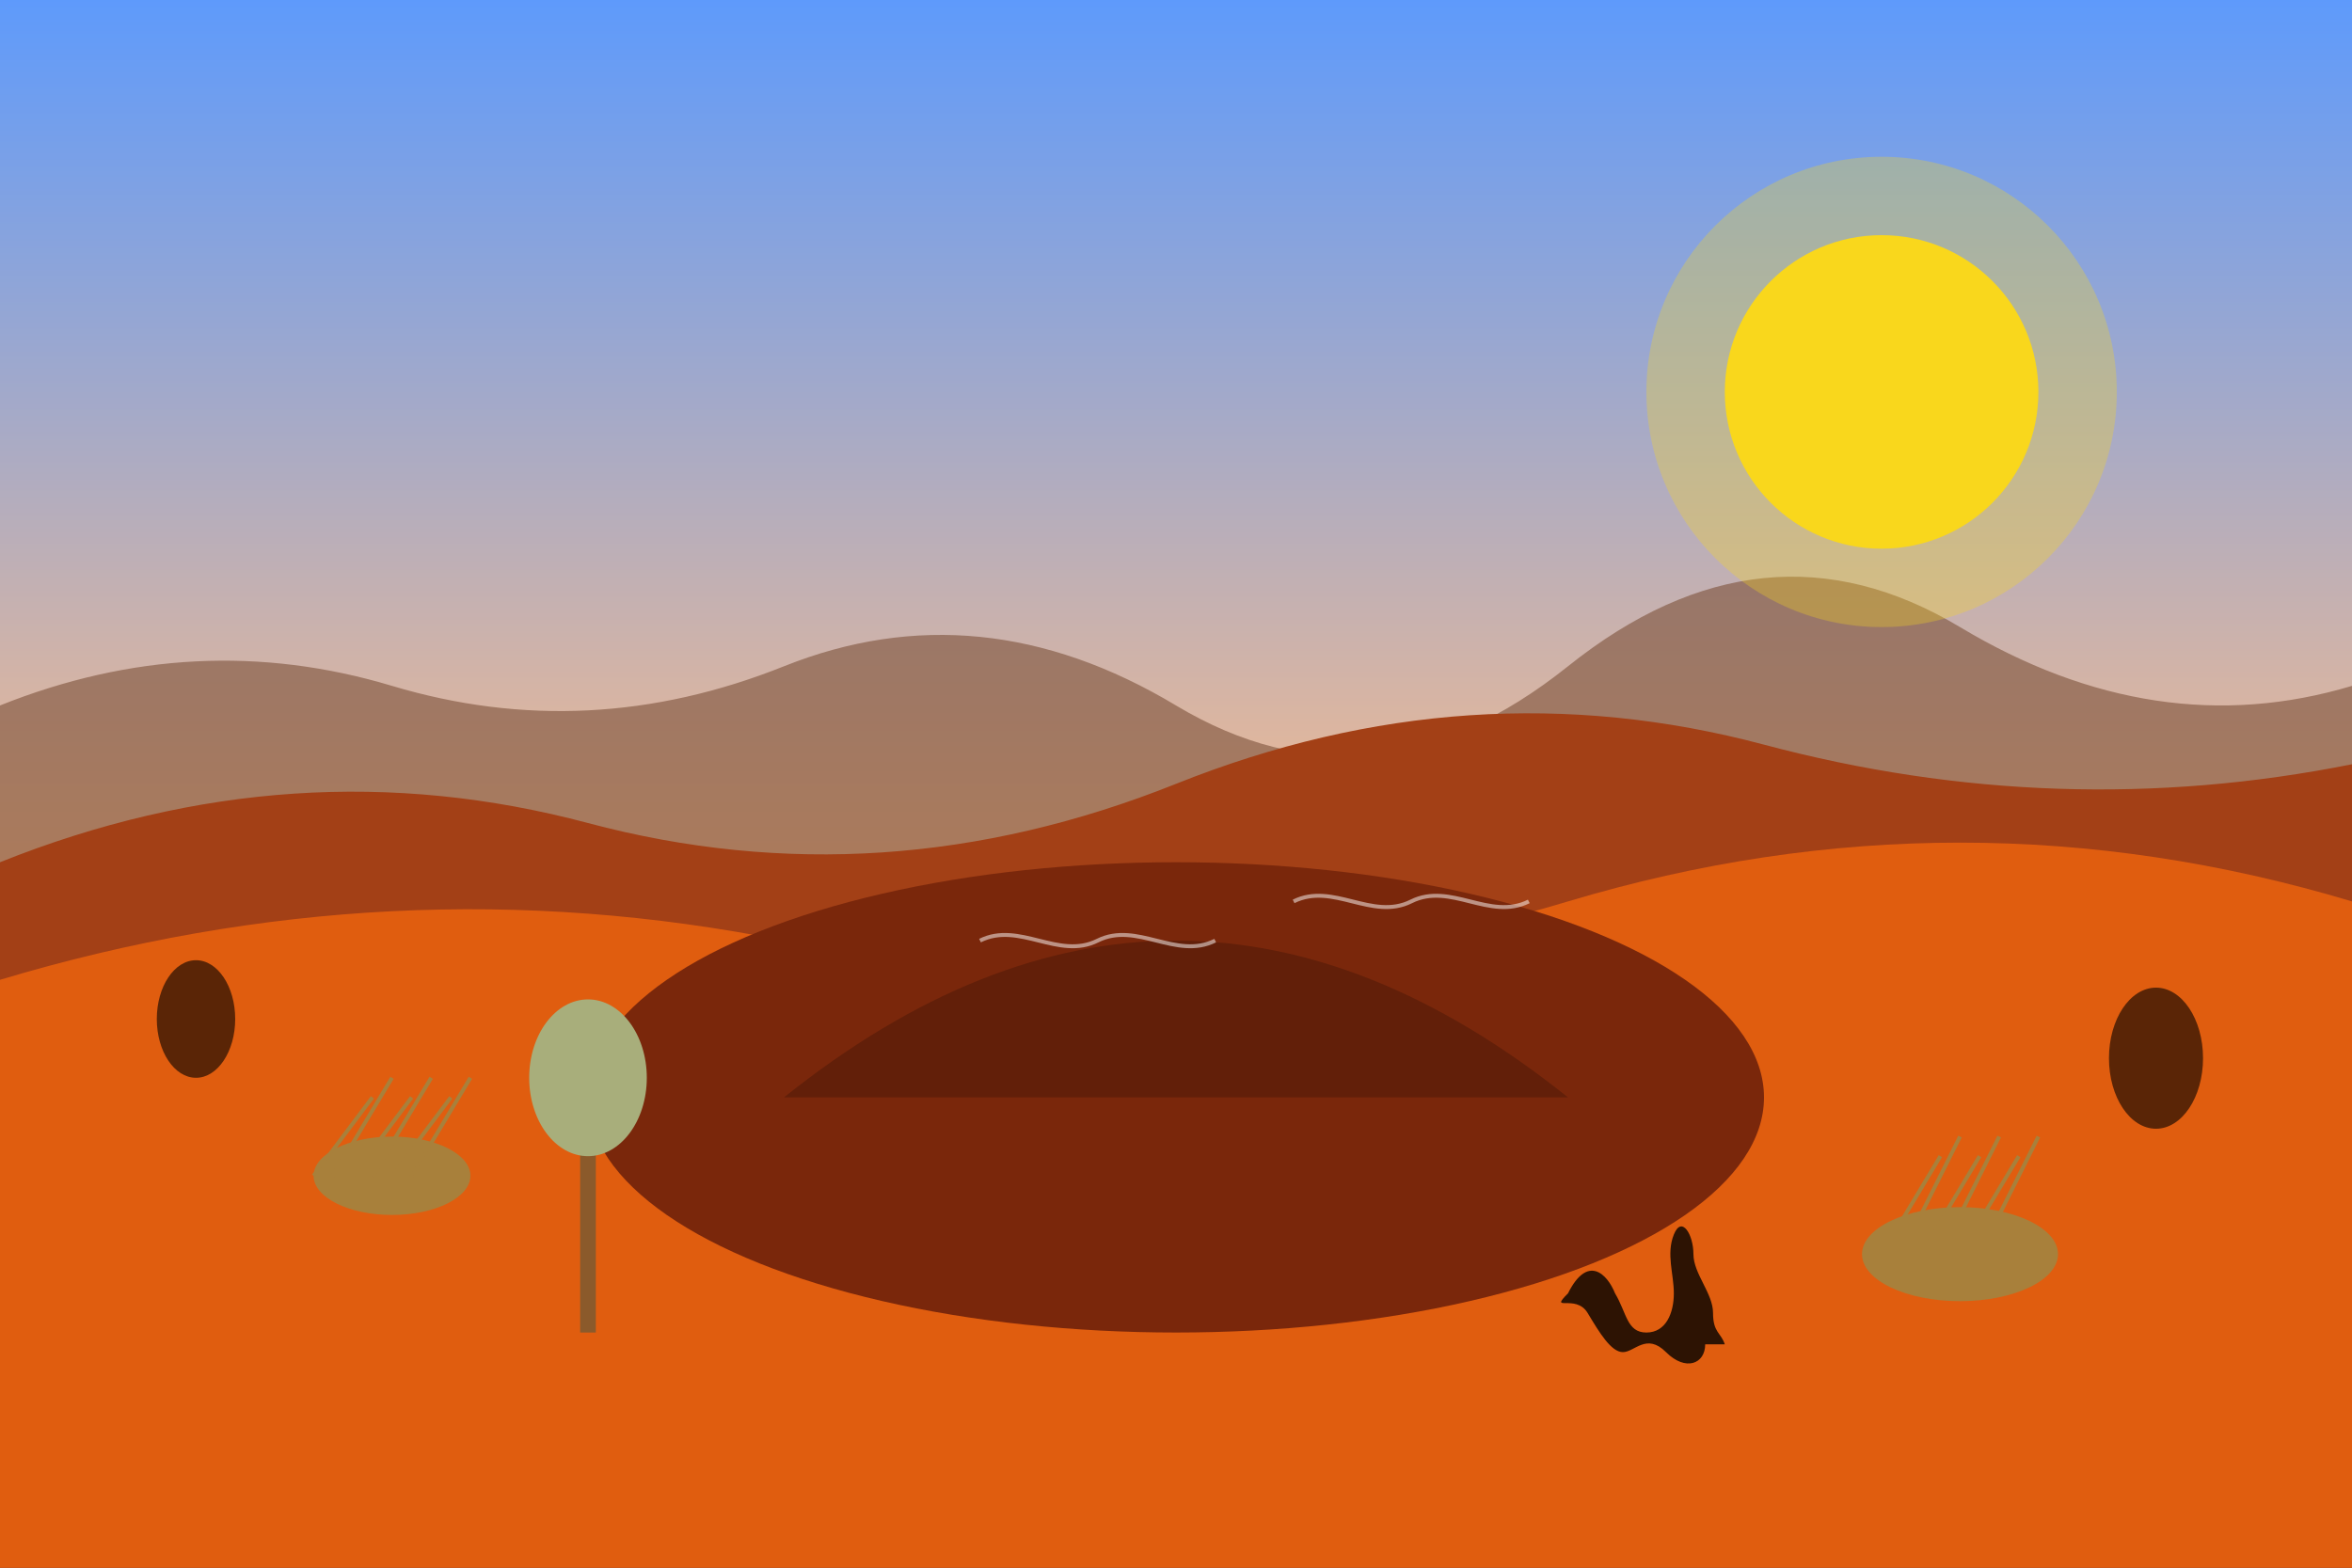
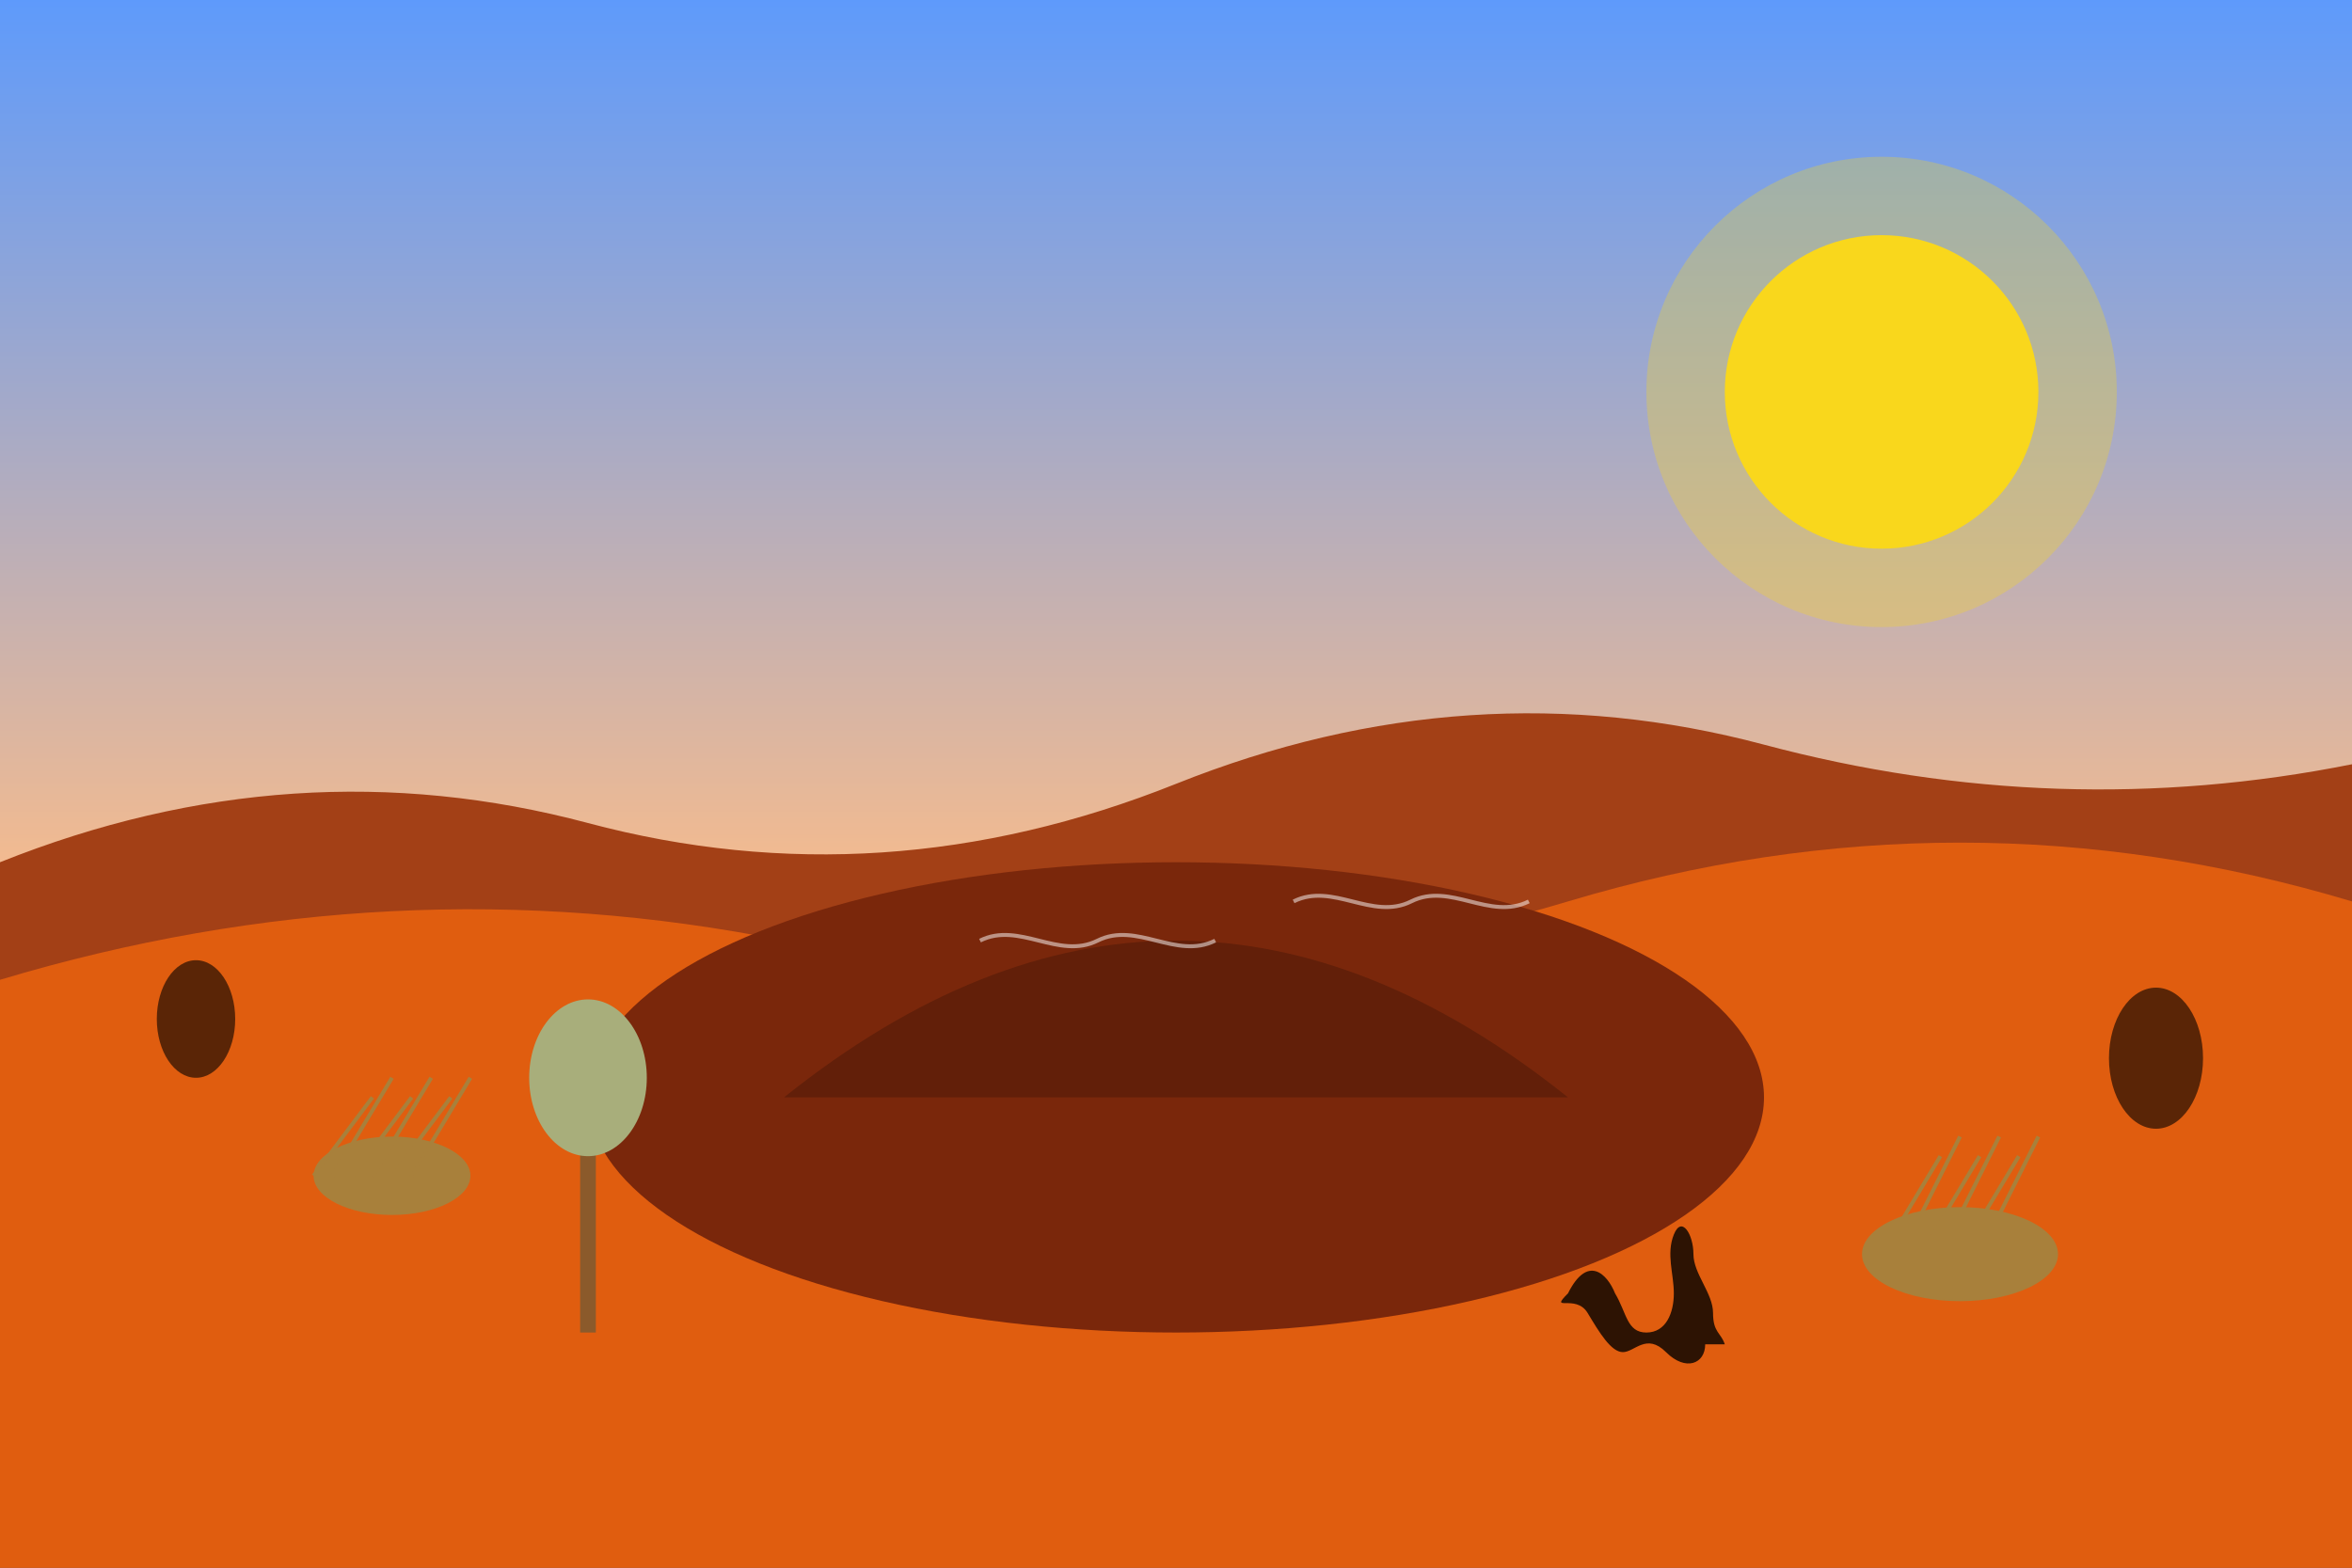
<svg xmlns="http://www.w3.org/2000/svg" width="600" height="400" viewBox="0 0 600 400">
  <rect x="0" y="0" width="600" height="400" fill="#333333" stroke="none" />
  <defs>
    <linearGradient id="skyGradient" x1="0%" y1="0%" x2="0%" y2="80%">
      <stop offset="0%" stop-color="#5d9afc" />
      <stop offset="70%" stop-color="#f5bb8e" />
    </linearGradient>
  </defs>
  <rect width="600" height="400" fill="url(#skyGradient)" />
-   <path d="M0,180 Q50,160 100,175 Q150,190 200,170 Q250,150 300,180 Q350,210 400,170 Q450,130 500,160 Q550,190 600,175 L600,400 L0,400 Z" fill="#7c5139" opacity="0.6" />
  <path d="M0,220 Q75,190 150,210 Q225,230 300,200 Q375,170 450,190 Q525,210 600,195 L600,400 L0,400 Z" fill="#a34016" />
  <path d="M0,250 Q100,220 200,240 Q300,260 400,230 Q500,200 600,230 L600,400 L0,400 Z" fill="#e05d0f" />
  <ellipse cx="300" cy="280" rx="150" ry="60" fill="#7a270b" />
  <path d="M200,280 Q300,200 400,280" fill="#7a270b" />
  <path d="M200,280 Q300,200 400,280" fill="#000000" opacity="0.2" />
  <circle cx="480" cy="100" r="40" fill="#f9d71c" />
  <circle cx="480" cy="100" r="60" fill="#f9d71c" opacity="0.3" />
  <ellipse cx="100" cy="300" rx="20" ry="10" fill="#a8803b" />
  <path d="M80,300 L95,280 M85,300 L100,275 M90,300 L105,280 M95,300 L110,275 M100,300 L115,280 M105,300 L120,275" stroke="#a8803b" stroke-width="1" />
  <ellipse cx="500" cy="320" rx="25" ry="12" fill="#a8803b" />
  <path d="M480,320 L495,295 M485,320 L500,290 M490,320 L505,295 M495,320 L510,290 M500,320 L515,295 M505,320 L520,290" stroke="#a8803b" stroke-width="1" />
  <line x1="150" y1="340" x2="150" y2="290" stroke="#8b5a2b" stroke-width="4" />
  <ellipse cx="150" cy="275" rx="15" ry="20" fill="#a8ae7b" />
  <ellipse cx="50" cy="260" rx="10" ry="15" fill="#000000" opacity="0.6" />
  <ellipse cx="550" cy="270" rx="12" ry="18" fill="#000000" opacity="0.6" />
  <path d="M400,330 C405,320 410,325 412,330 C415,335 415,340 420,340 C425,340 427,335 427,330 C427,325 425,320 427,315 C429,310 432,315 432,320 C432,325 437,330 437,335 C437,340 439,340 440,343 L435,343 C435,348 430,350 425,345 C420,340 417,345 414,345 C411,345 408,340 405,335 C402,330 395,335 400,330 Z" fill="#000000" opacity="0.8" />
  <path d="M250,240 C260,235 270,245 280,240 C290,235 300,245 310,240" stroke="#ffffff" stroke-width="1" opacity="0.5" fill="none" />
  <path d="M330,230 C340,225 350,235 360,230 C370,225 380,235 390,230" stroke="#ffffff" stroke-width="1" opacity="0.5" fill="none" />
</svg>